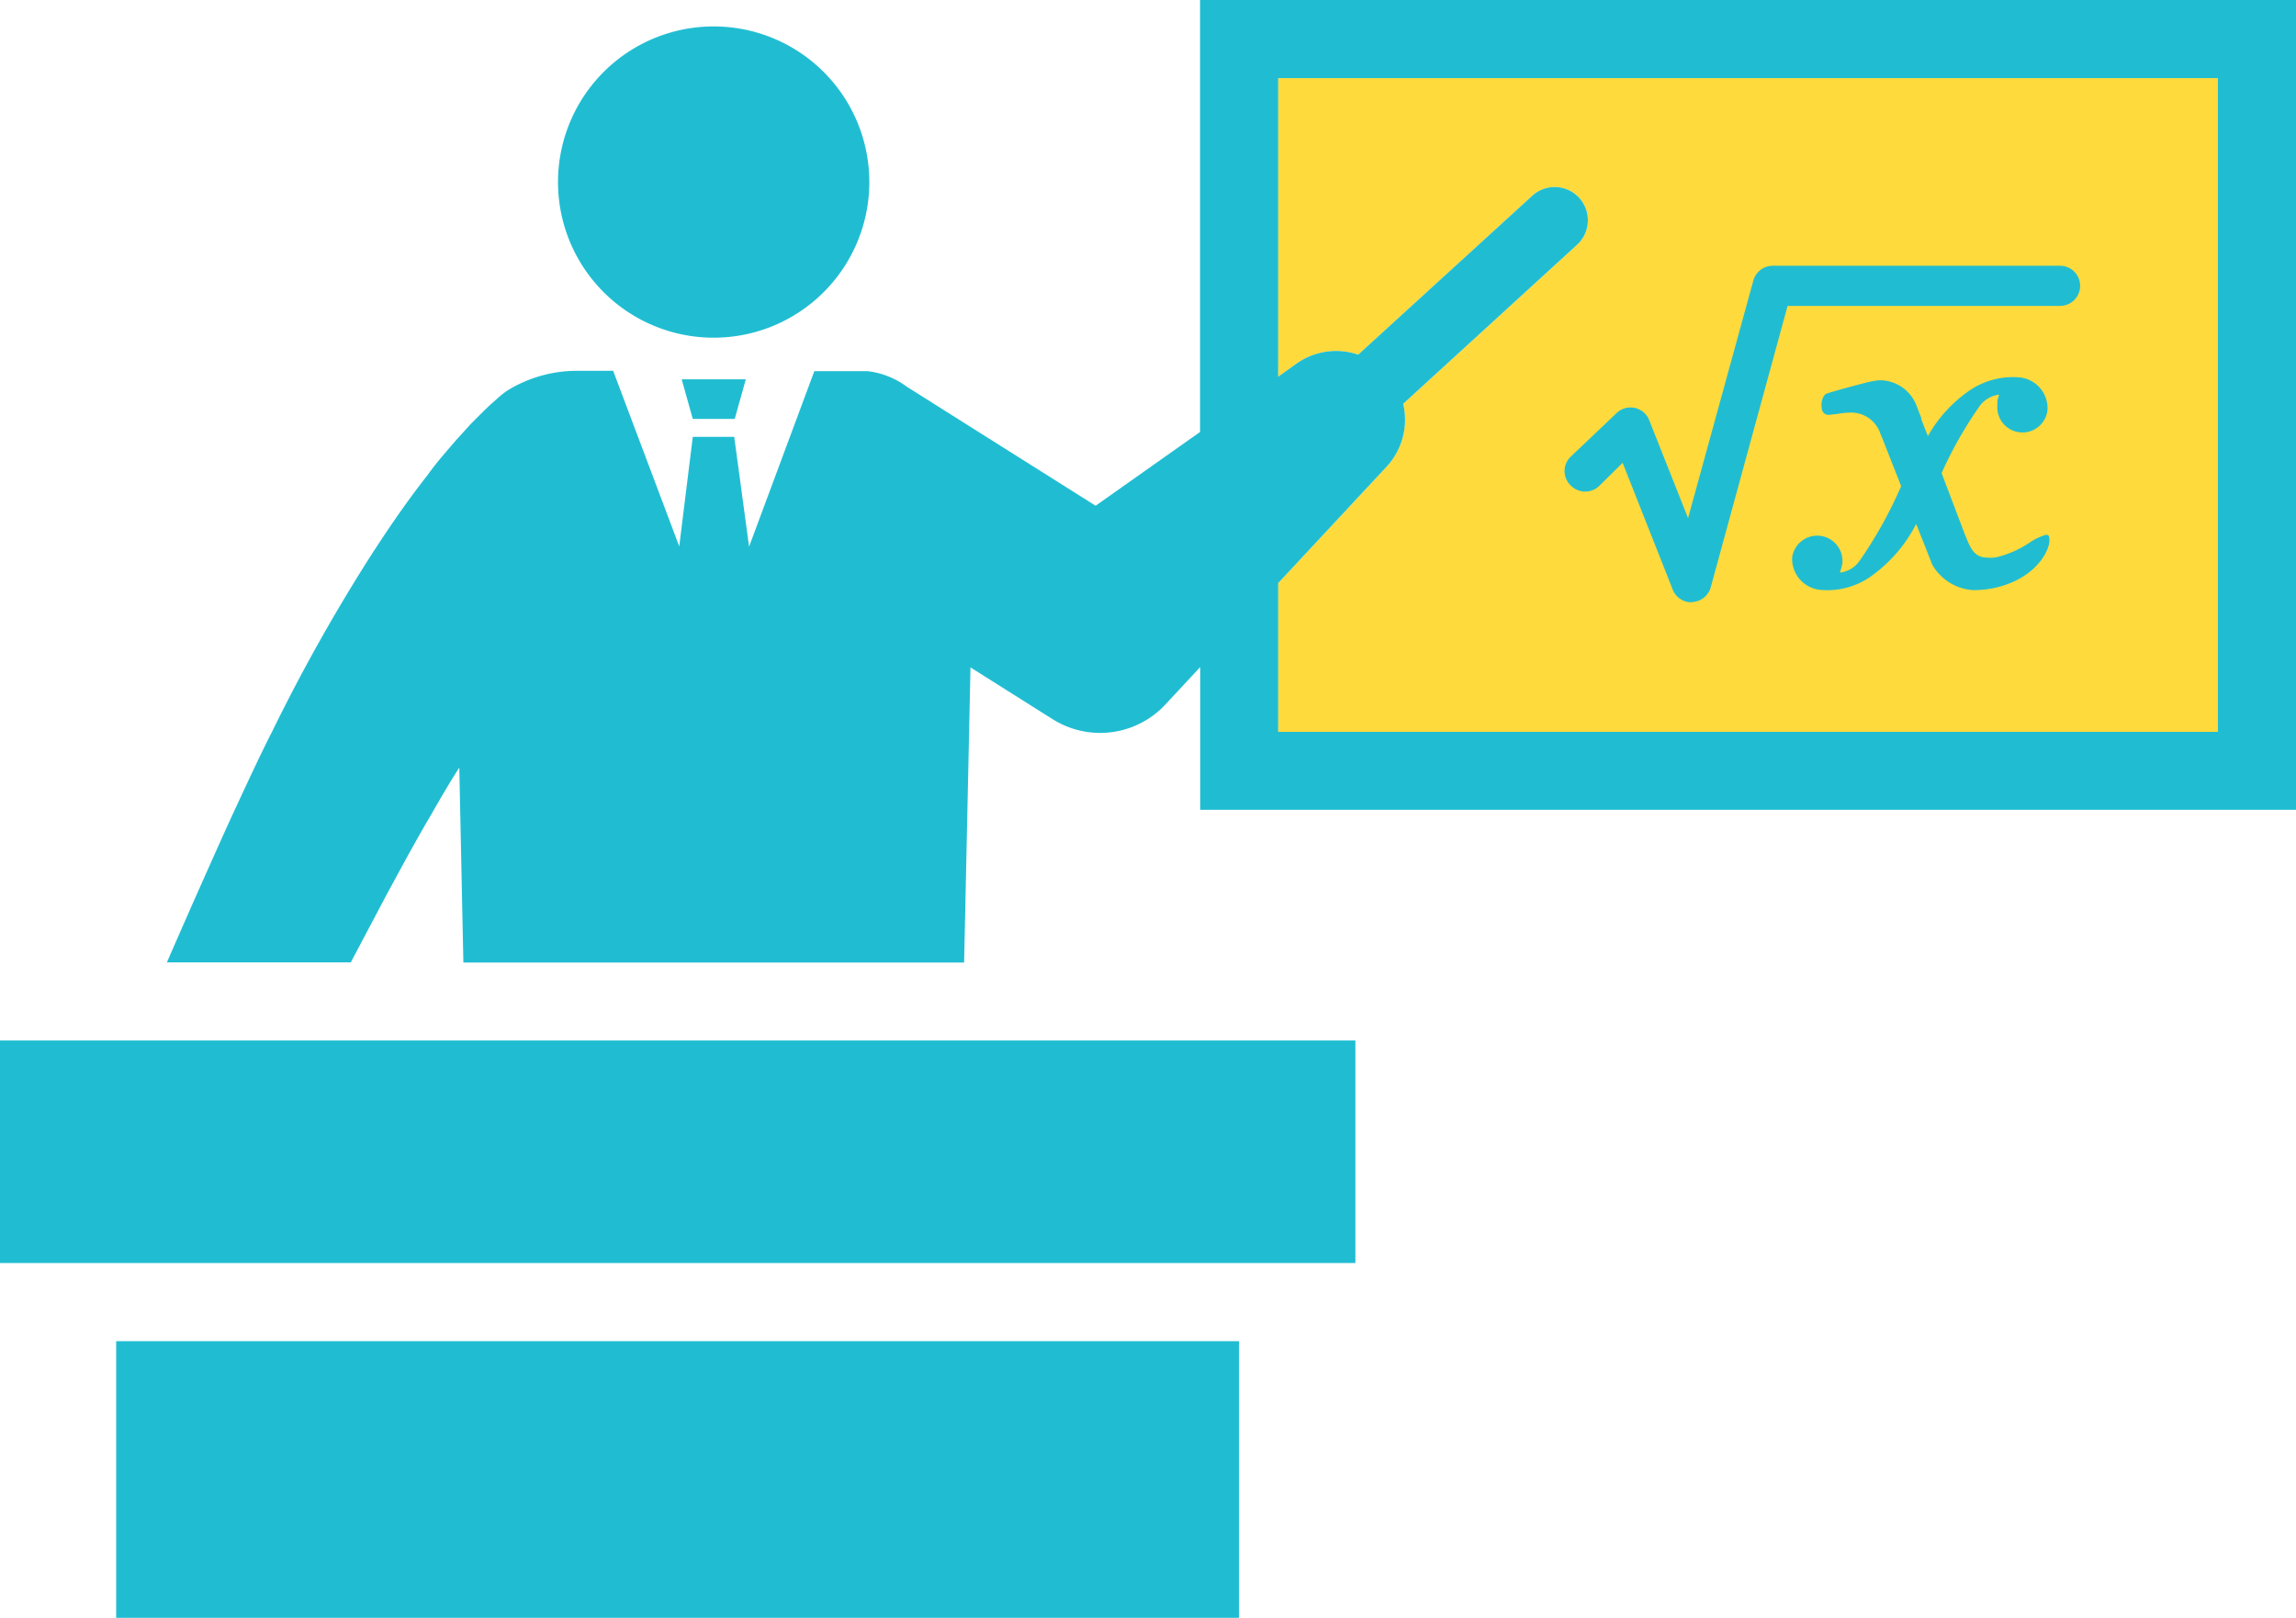
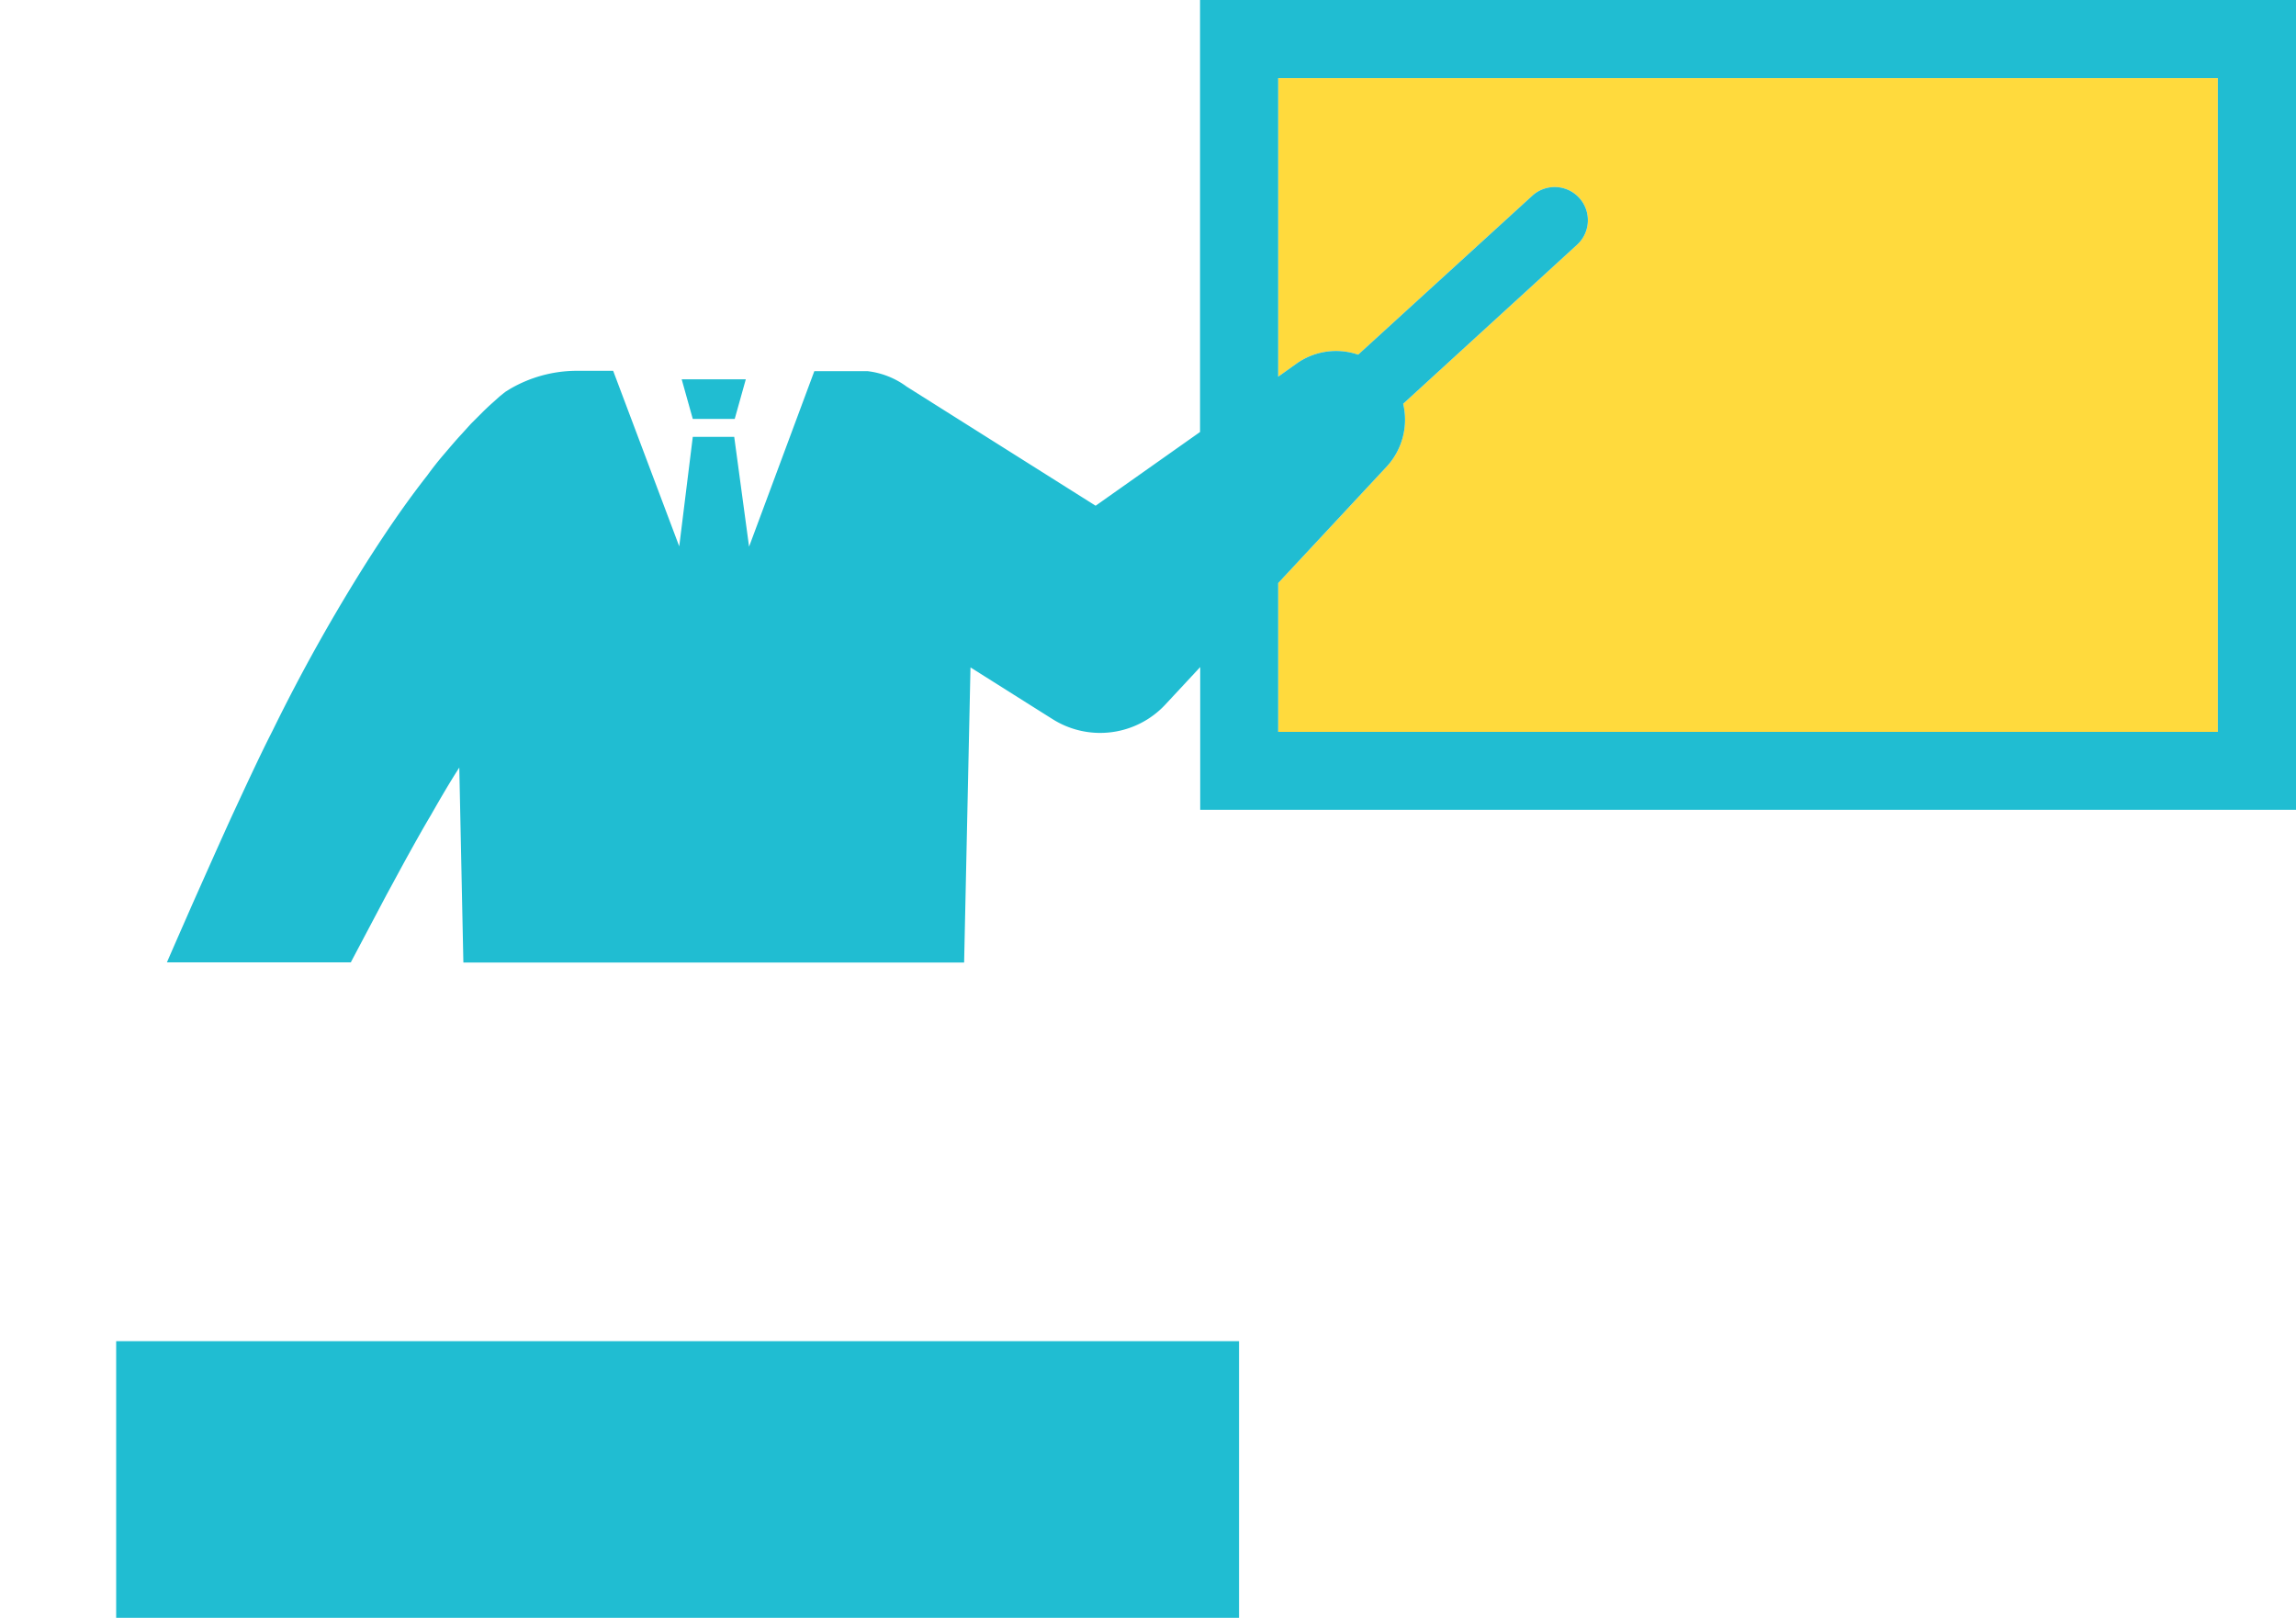
<svg xmlns="http://www.w3.org/2000/svg" viewBox="0 0 140.72 99.17">
  <path d="M135.93,44.86H78.34V35.74L85,28.59a4.24,4.24,0,0,0,1-3.84L96.66,15a2,2,0,1,0-2.75-3L83.24,21.74a4.18,4.18,0,0,0-3.78.55l-1.12.8V4.79h57.59Z" style="fill:#ffda3d" />
  <polygon points="45.03 25.68 45.71 23.25 41.78 23.25 42.46 25.68 45.03 25.68" style="fill:#20bdd2" />
  <path d="M73.55,0V26.48L67.15,31,55.57,23.7a5,5,0,0,0-2.41-.95l-.61,0H49.91l-4,10.76L45,26.78H42.46l-.83,6.71L37.58,22.73s-1.81,0-2.32,0a8.14,8.14,0,0,0-4,1.11L31,24l-.13.1-.26.21-.4.36c-.25.22-.48.44-.7.66l-.64.64-.58.64c-.39.42-.74.84-1.1,1.26s-.69.84-1,1.27c-1.32,1.68-2.48,3.39-3.59,5.12A109.31,109.31,0,0,0,16.7,44.8c-.45.88-.88,1.78-1.3,2.67s-.82,1.76-1.23,2.64c-.8,1.76-1.58,3.52-2.36,5.27-.53,1.21-1.06,2.41-1.58,3.61H21.5l2.2-4.16c.45-.82.89-1.65,1.34-2.46s.89-1.6,1.36-2.39c.57-1,1.15-2,1.75-2.93L28.4,59H59.09l.39-18.09L64,43.76l.51.32a5.46,5.46,0,0,0,6.92-.9l2.13-2.29v8.75h67.17V0Zm62.38,44.86H78.34V35.74L85,28.59a4.24,4.24,0,0,0,1-3.84L96.66,15a2,2,0,1,0-2.75-3L83.24,21.74a4.18,4.18,0,0,0-3.78.55l-1.12.8V4.79h57.59Z" style="fill:#20bdd2" />
  <rect x="7.12" y="82.21" width="68.82" height="16.96" style="fill:#20bdd2" />
-   <rect y="63.78" width="83.07" height="13.64" style="fill:#20bdd2" />
-   <path d="M125.6,33c0-.22-.15-.22-.19-.22h0a3.27,3.27,0,0,0-1,.47,6.39,6.39,0,0,1-1.83.85,2,2,0,0,1-.77.08c-.72,0-1-.44-1.31-1.25a2.85,2.85,0,0,1-.12-.29L119,29a24.51,24.51,0,0,1,2.34-4.12,1.73,1.73,0,0,1,1.18-.69l-.1.35c0,.09,0,.18,0,.26a1.54,1.54,0,0,0,3.07.33,1.9,1.9,0,0,0-1.75-2,4.73,4.73,0,0,0-3.19.92,8.4,8.4,0,0,0-2.39,2.68l-.1-.25-.31-.79,0-.08-.27-.7a2.42,2.42,0,0,0-2.2-1.6,2.46,2.46,0,0,0-.53.06c-.12,0-2.17.55-2.78.75-.22.07-.38.49-.32.86,0,.21.13.45.43.45h0l.55-.06a4.79,4.79,0,0,1,.78-.08,1.89,1.89,0,0,1,1.85,1.33l.08.18,1.18,3h0a26.48,26.48,0,0,1-2.57,4.61,1.73,1.73,0,0,1-1.18.69l.1-.35a2.38,2.38,0,0,0,.05-.26,1.55,1.55,0,0,0-3.08-.33,1.91,1.91,0,0,0,1.76,2,4.62,4.62,0,0,0,3.19-.92,8.92,8.92,0,0,0,2.65-3.12l.49,1.23.5,1.27a3.11,3.11,0,0,0,2.45,1.55,5.92,5.92,0,0,0,2.2-.38C125,35.07,125.7,33.57,125.6,33Z" style="fill:#20bdd2" />
-   <path d="M103.66,36.92a1.23,1.23,0,0,1-1.14-.78l-3.07-7.77L98,29.8a1.24,1.24,0,0,1-1.74-.05A1.22,1.22,0,0,1,96.26,28l2.82-2.68a1.23,1.23,0,0,1,2,.44l2.38,6,4-14.56a1.23,1.23,0,0,1,1.19-.91h17.61a1.23,1.23,0,1,1,0,2.46H109.56L104.85,36a1.23,1.23,0,0,1-1.12.9Z" style="fill:#20bdd2" />
-   <path d="M53.28,11.15a9.54,9.54,0,1,1-9.53-9.53A9.54,9.54,0,0,1,53.28,11.15Z" style="fill:#20bdd2" />
</svg>